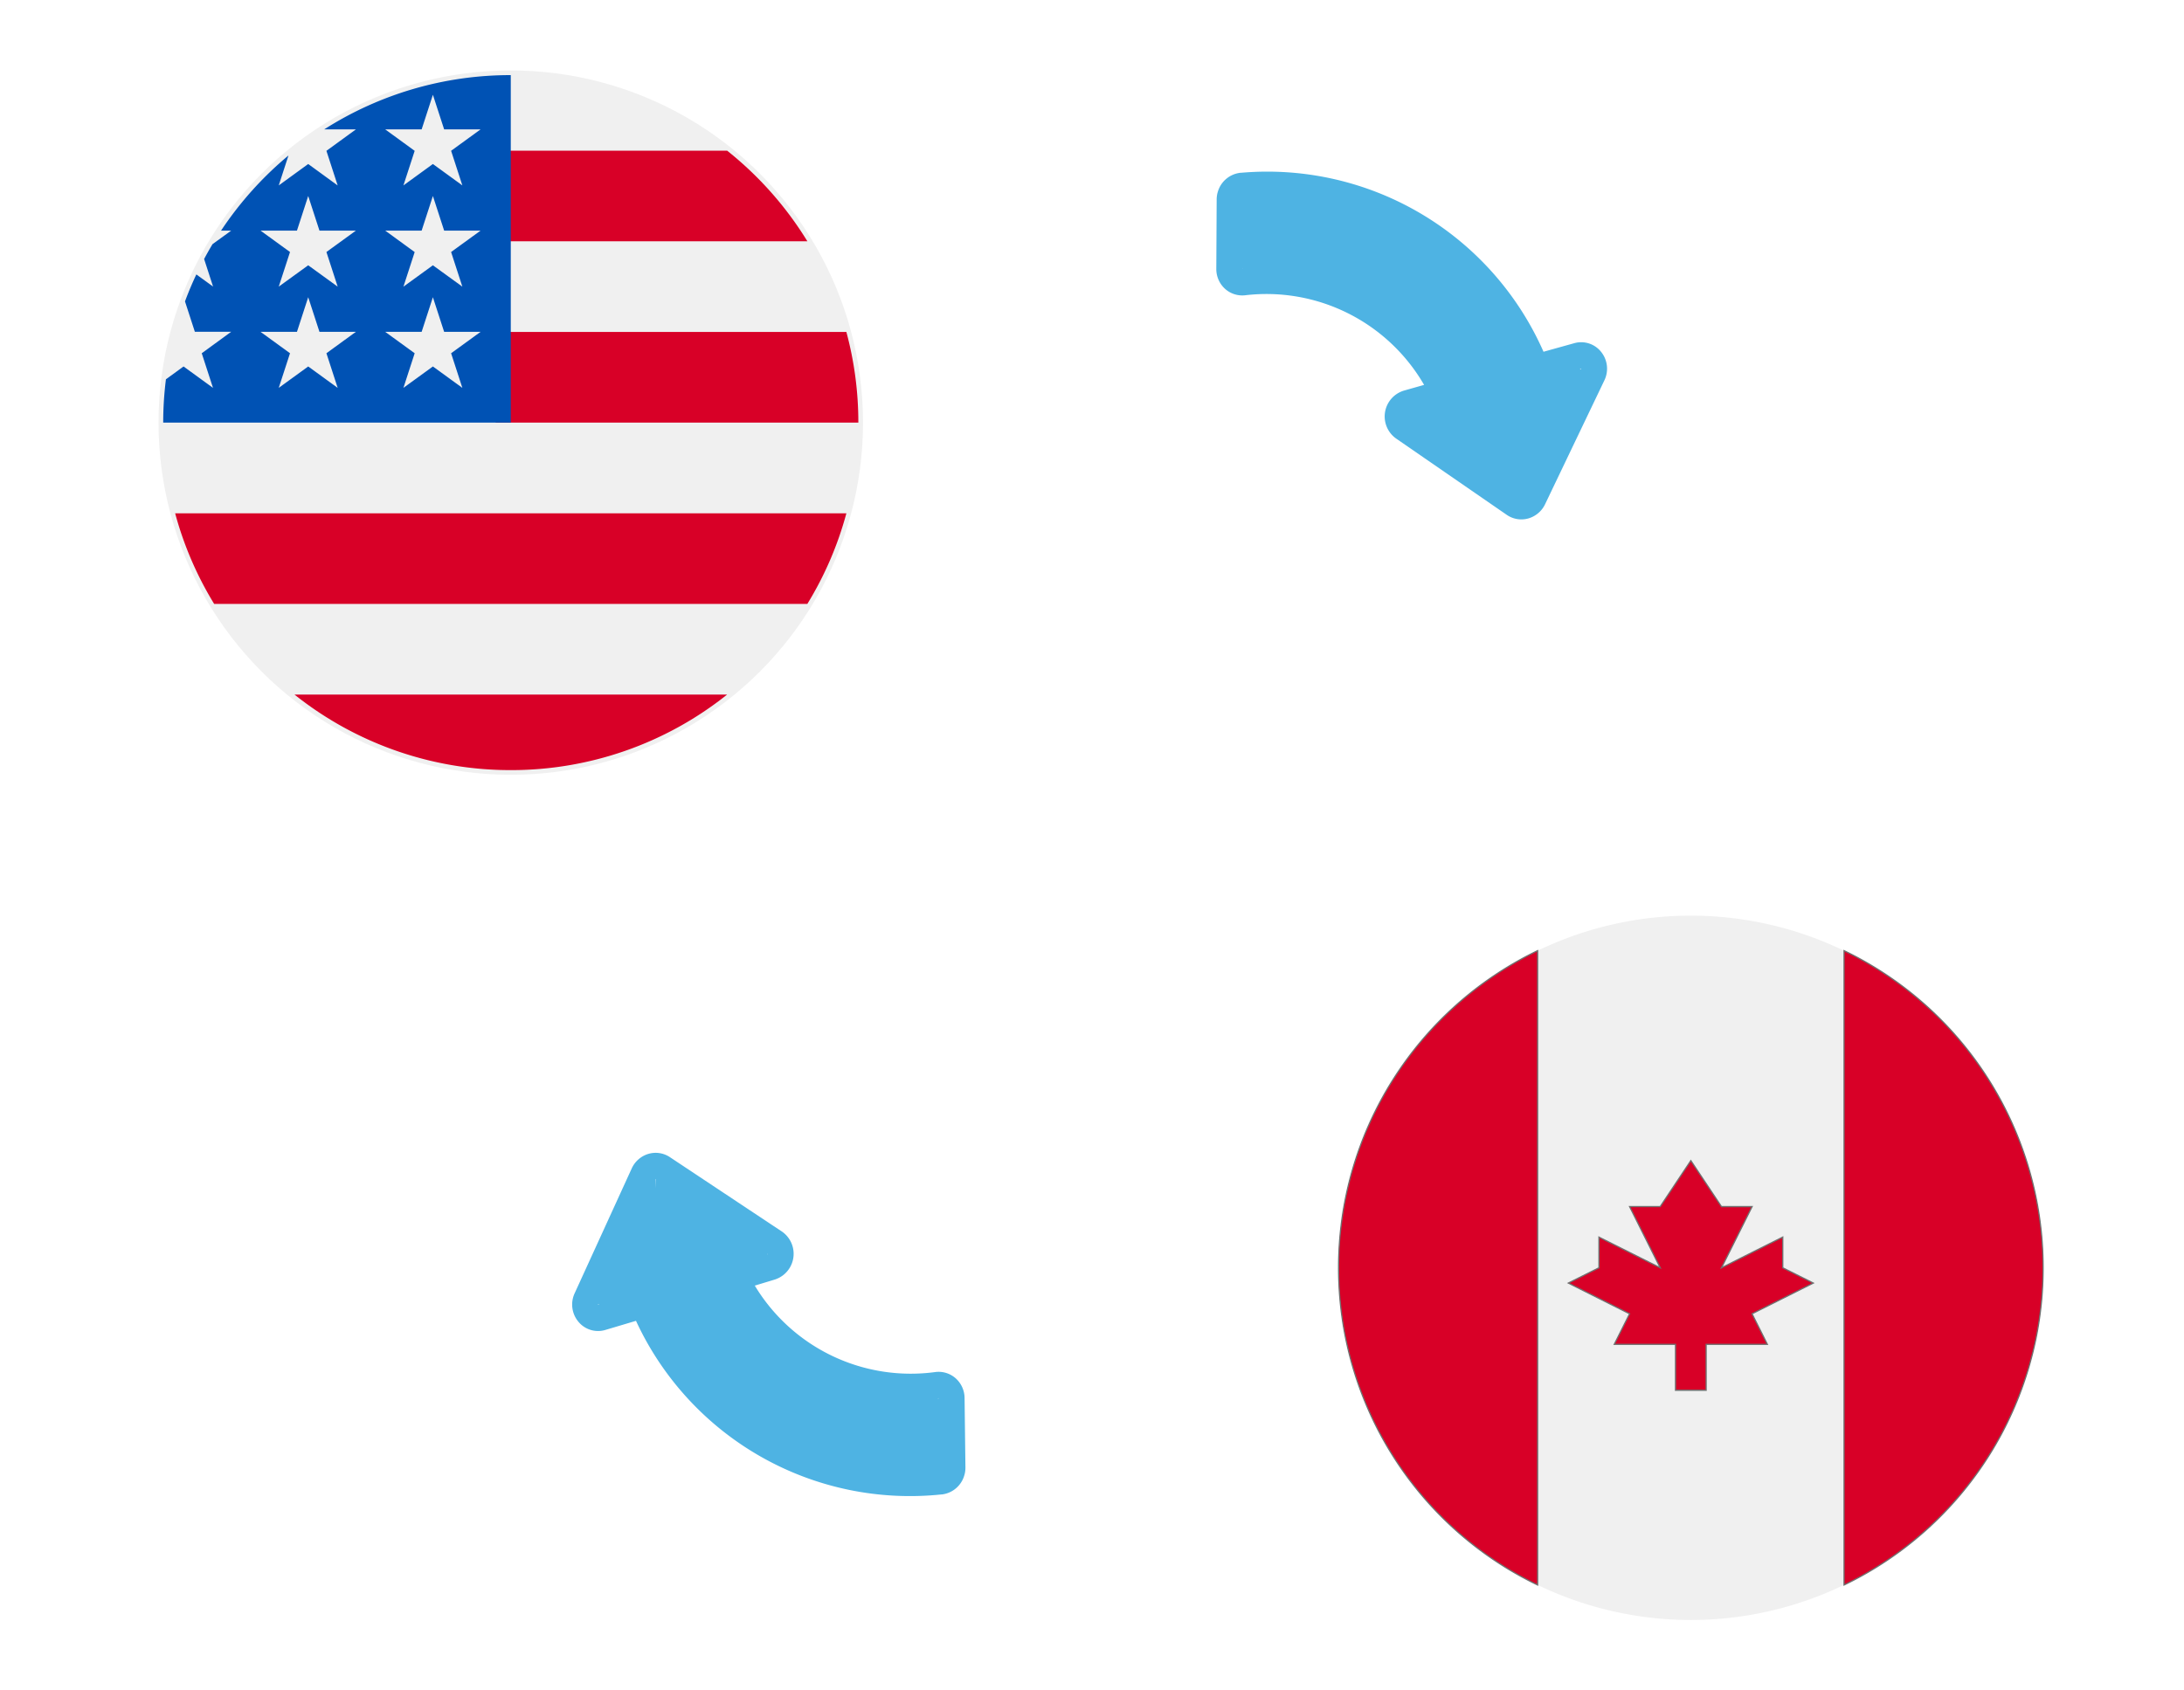
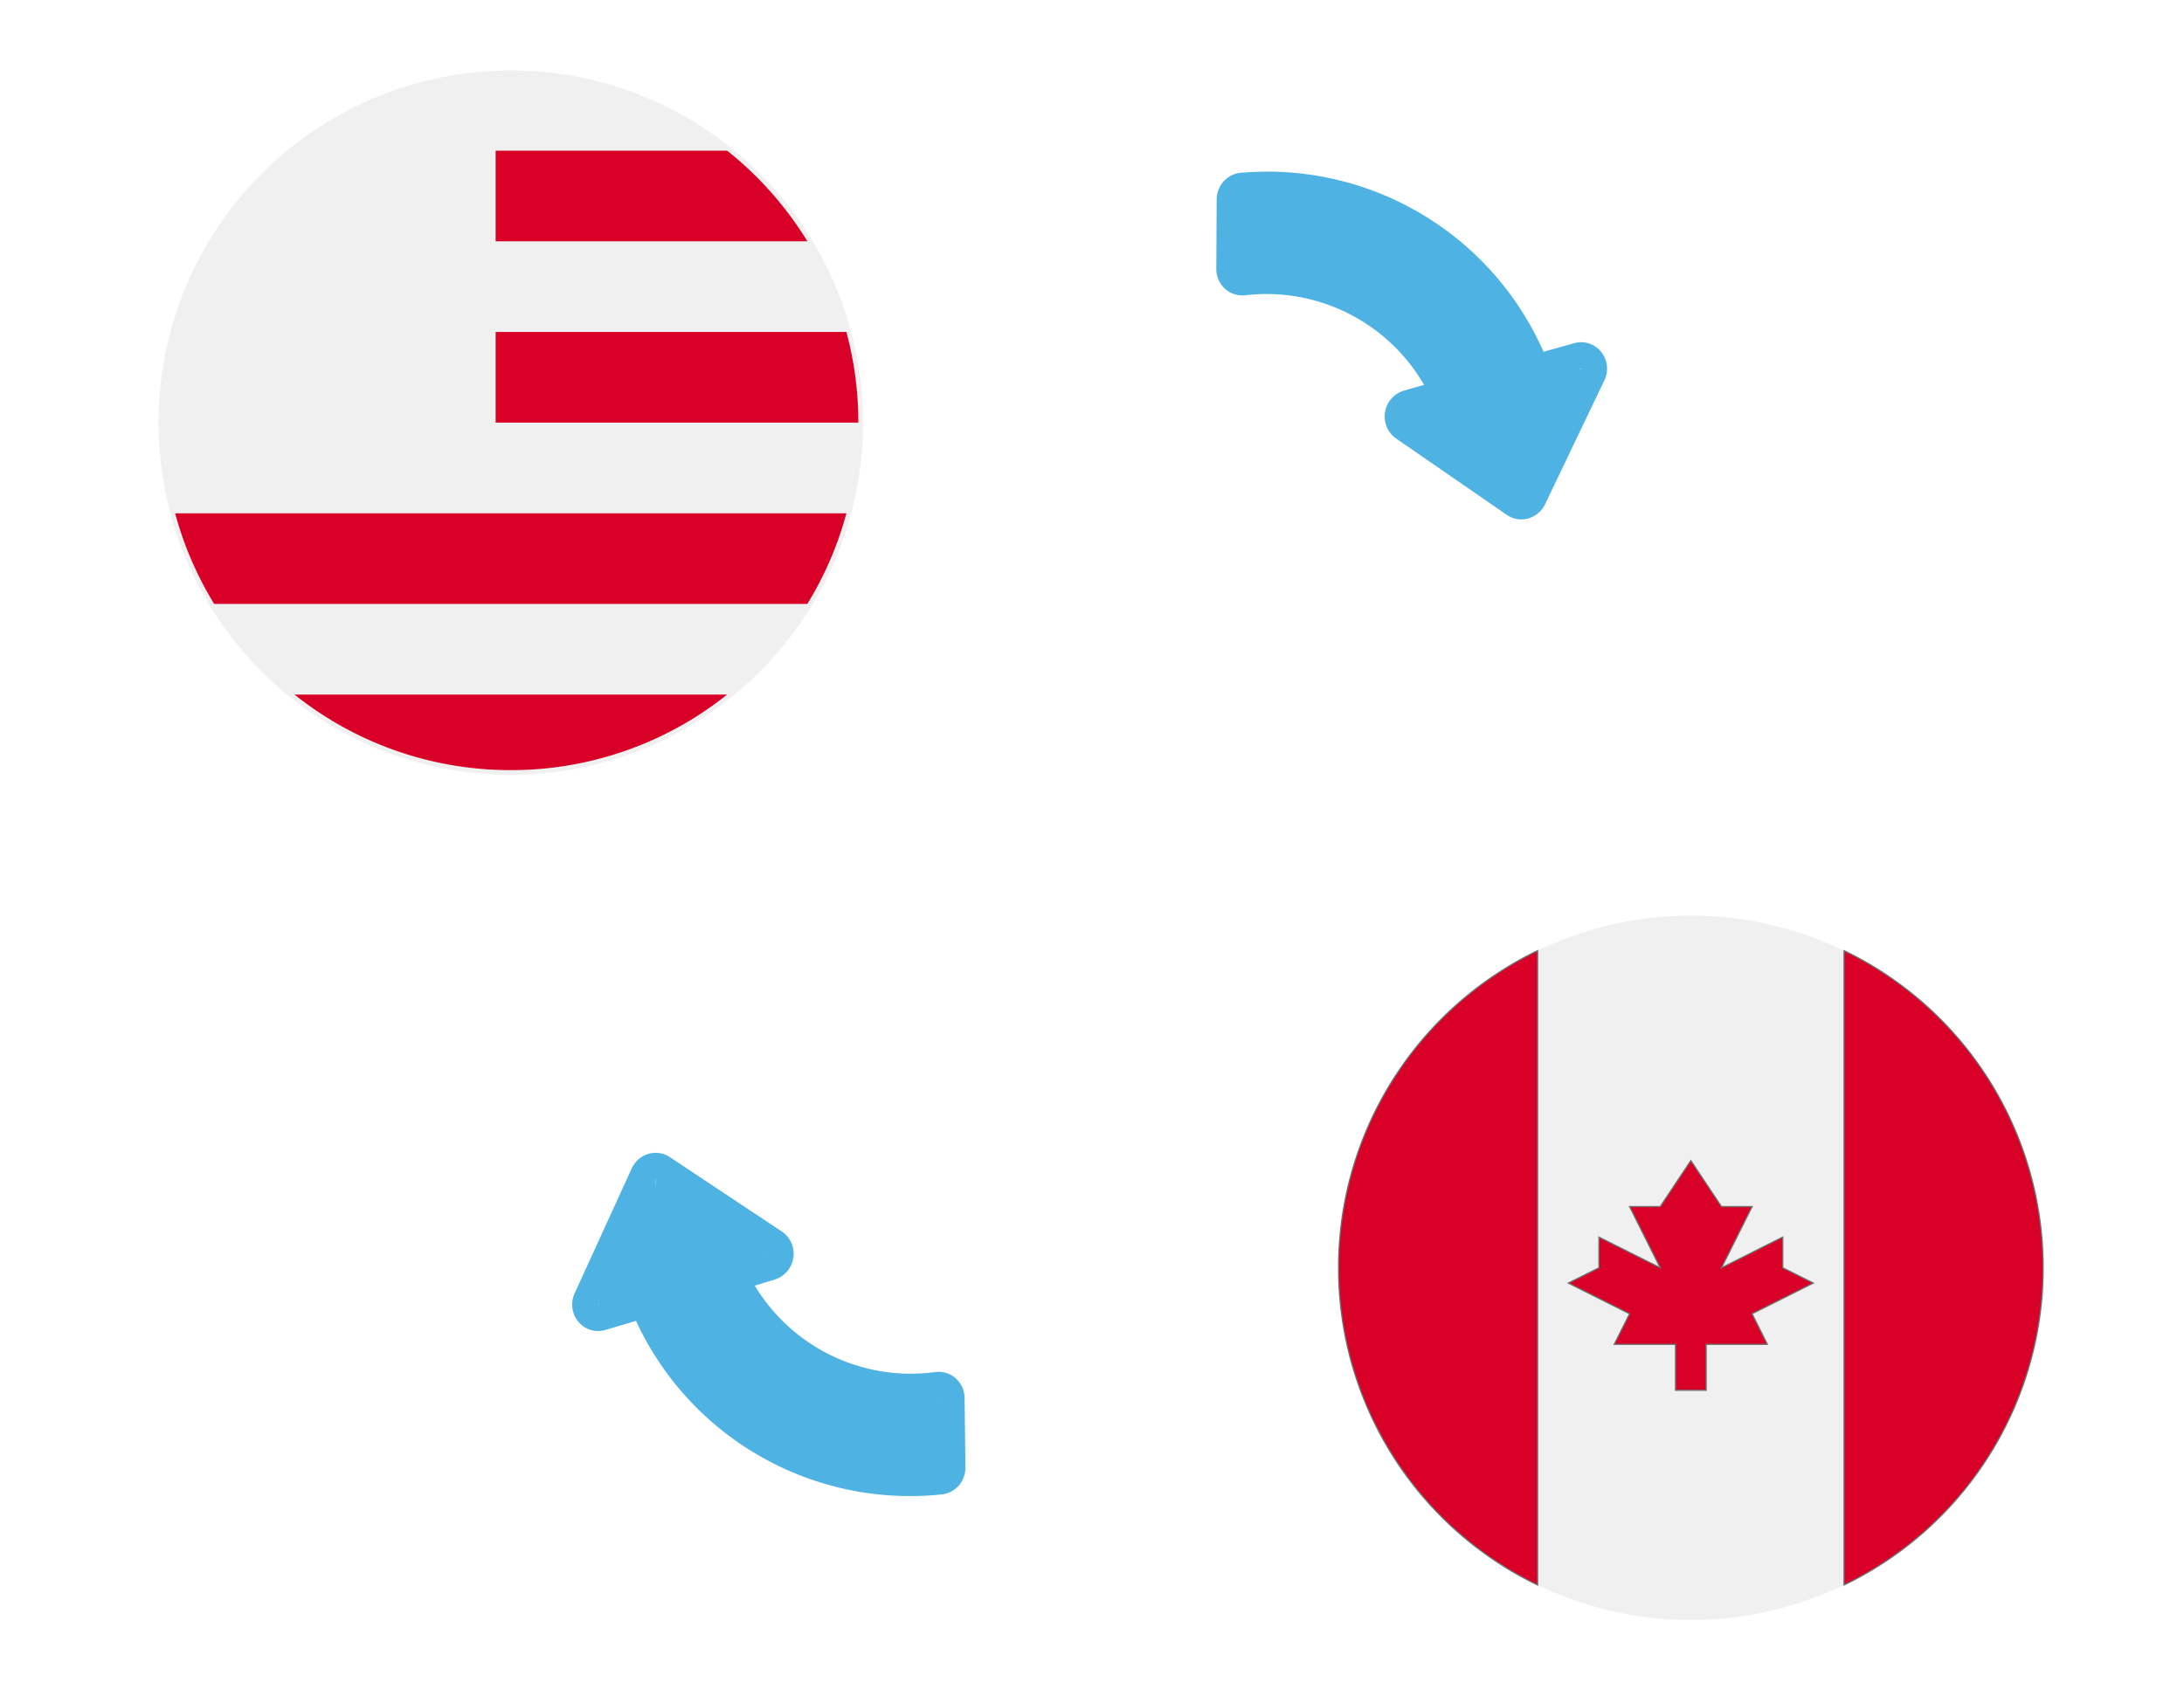
<svg xmlns="http://www.w3.org/2000/svg" width="124" height="96" viewBox="0 0 124 96">
  <defs>
    <clipPath id="clip-path">
      <rect id="Rectangle_6046" data-name="Rectangle 6046" width="124" height="96" transform="translate(-334 -680)" fill="#fff" stroke="#707070" stroke-width="1" />
    </clipPath>
    <filter id="Ellipse_2313" x="-3" y="-8" width="64" height="64" filterUnits="userSpaceOnUse">
      <feOffset input="SourceAlpha" />
      <feGaussianBlur stdDeviation="4" result="blur" />
      <feFlood flood-color="#1f343e" flood-opacity="0.161" />
      <feComposite operator="in" in2="blur" />
      <feComposite in="SourceGraphic" />
    </filter>
  </defs>
  <g id="Mask_Group_546" data-name="Mask Group 546" transform="translate(334 680)" clip-path="url(#clip-path)">
    <g id="Group_18098" data-name="Group 18098" transform="translate(-946 -962)">
      <g id="Group_18079" data-name="Group 18079" transform="translate(621 286)">
        <g id="Group_18081" data-name="Group 18081">
          <g id="canada" transform="translate(67 48)">
            <path id="Path_29707" data-name="Path 29707" d="M20,40A20,20,0,1,0,0,20,20,20,0,0,0,20,40Z" transform="translate(0)" fill="#f0f0f0" />
            <path id="Path_29708" data-name="Path 29708" d="M0,19.8A19.987,19.987,0,0,0,11.3,37.813V1.791A19.989,19.989,0,0,0,0,19.8Zm40,0A19.987,19.987,0,0,0,28.7,1.791V37.813A19.987,19.987,0,0,0,40,19.8Zm-13.047.867-3.478,1.745.869,1.734H20.869v2.608H19.13V24.146H15.652l.87-1.734-3.476-1.745,1.737-.867V18.057L18.262,19.8l-1.739-3.477h1.739L20,13.714l1.739,2.611h1.739L21.74,19.8l3.479-1.745V19.8Z" transform="translate(0 0.199)" fill="#d80027" stroke="#707070" stroke-width="0.07" fill-rule="evenodd" />
          </g>
          <g id="united-states" transform="translate(0)">
            <g transform="matrix(1, 0, 0, 1, -9, -4)" filter="url(#Ellipse_2313)">
              <circle id="Ellipse_2313-2" data-name="Ellipse 2313" cx="20" cy="20" r="20" transform="translate(9 4)" fill="#f0f0f0" />
            </g>
            <g id="Group_18080" data-name="Group 18080" transform="translate(0.945 4.556)">
              <path id="Path_29702" data-name="Path 29702" d="M17.217,18.452H37.81a19.756,19.756,0,0,0-.68-5.148H17.217Z" transform="translate(0.979 -3.008)" fill="#d80027" />
              <path id="Path_29703" data-name="Path 29703" d="M17.217,9.061h17.7A19.838,19.838,0,0,0,30.36,3.913H17.217Z" transform="translate(0.979 -3.913)" fill="#d80027" />
              <path id="Path_29704" data-name="Path 29704" d="M19.08,36.377a19.65,19.65,0,0,0,12.284-4.29H6.8A19.65,19.65,0,0,0,19.08,36.377Z" transform="translate(-0.025 -1.198)" fill="#d80027" />
              <path id="Path_29705" data-name="Path 29705" d="M2.837,27.844H36.513A19.617,19.617,0,0,0,38.729,22.7H.62a19.617,19.617,0,0,0,2.217,5.148Z" transform="translate(-0.62 -2.103)" fill="#d80027" />
            </g>
-             <path id="Path_29706" data-name="Path 29706" d="M9.141,3.082h1.8L9.267,4.3l.639,1.966L8.233,5.048,6.56,6.264l.552-1.7A19.843,19.843,0,0,0,3.285,8.831h.576L2.8,9.6q-.249.415-.477.843l.508,1.565-.949-.689q-.354.749-.645,1.532l.56,1.724H3.861L2.188,15.795l.639,1.966L1.155,16.546l-1,.728A19.925,19.925,0,0,0,0,19.734H19.734V0A19.641,19.641,0,0,0,9.141,3.082Zm.765,14.679L8.233,16.546,6.56,17.761,7.2,15.795,5.527,14.579H7.594l.639-1.966.639,1.966H10.94L9.267,15.795Zm-.639-7.715.639,1.966L8.233,10.8,6.56,12.012,7.2,10.046,5.527,8.831H7.594l.639-1.966.639,1.966H10.94Zm7.718,7.715-1.673-1.215-1.673,1.215.639-1.966-1.673-1.215h2.068l.639-1.966.639,1.966h2.068l-1.673,1.215Zm-.639-7.715.639,1.966L15.312,10.8l-1.673,1.215.639-1.966L12.605,8.831h2.068l.639-1.966.639,1.966h2.068Zm0-5.749.639,1.966L15.312,5.048,13.639,6.264,14.278,4.3,12.605,3.082h2.068l.639-1.966.639,1.966h2.068Z" transform="translate(0.266 0.266)" fill="#0052b4" />
          </g>
        </g>
      </g>
      <g id="Group_18082" data-name="Group 18082" transform="translate(642.878 290.537)">
        <g id="Group_18068" data-name="Group 18068" transform="translate(0 71.793) rotate(-76)">
          <path id="Path_29699" data-name="Path 29699" d="M2.481,24a1.509,1.509,0,0,1-1.422-.981l0-.009A17.133,17.133,0,0,1,6.427,3.789l-.92-1.557a1.445,1.445,0,0,1,.077-1.6,1.521,1.521,0,0,1,1.524-.6l7.656,1.428a1.518,1.518,0,0,1,1.032.717A1.457,1.457,0,0,1,15.915,3.4l-2.563,7.2a1.534,1.534,0,0,1-2.752.255L10,9.85A10.337,10.337,0,0,0,7.718,20.986a1.461,1.461,0,0,1-.068,1.206,1.515,1.515,0,0,1-.959.758l-3.81,1a1.578,1.578,0,0,1-.4.052ZM6.8,1.489l0,.008L8.054,3.608a.724.724,0,0,1-.2.956c-.534.39,2.014,2.695,1.833,3.56-.438,2.02-2.154,3.655-3.034,5.75C5.216,17.286,1.045,18.79,2.464,22.5l0,.007L1.143,18.751c0,.009,4.72-3.53,4.729-3.532l.43,6.313a.014.014,0,0,0,.011-.009.016.016,0,0,0,0-.016A11.783,11.783,0,0,1,9.686,8.123a.763.763,0,0,1,.617-.171.751.751,0,0,1,.527.357L11.9,10.123l.006.009a.039.039,0,0,0,.024,0h0s-6.3-4.742-6.293-4.748L14.5,2.922a.015.015,0,0,0,0-.015c0-.007-7.907,2.472-7.911,2.471L6.827,1.47H6.816a.037.037,0,0,0-.013.02Z" transform="translate(0 0)" fill="#4eb3e3" />
        </g>
        <g id="Group_18070" data-name="Group 18070" transform="matrix(-0.259, 0.966, -0.966, -0.259, 62.082, 6.212)">
          <path id="Path_29699-2" data-name="Path 29699" d="M2.481,24a1.509,1.509,0,0,1-1.422-.981l0-.009A17.133,17.133,0,0,1,6.427,3.789l-.92-1.557a1.445,1.445,0,0,1,.077-1.6,1.521,1.521,0,0,1,1.524-.6l7.656,1.428a1.518,1.518,0,0,1,1.032.717A1.457,1.457,0,0,1,15.915,3.4l-2.563,7.2a1.534,1.534,0,0,1-2.752.255L10,9.85A10.337,10.337,0,0,0,7.718,20.986a1.461,1.461,0,0,1-.068,1.206,1.515,1.515,0,0,1-.959.758l-3.81,1a1.578,1.578,0,0,1-.4.052ZM6.8,1.489l0,.008L8.054,3.608a.724.724,0,0,1-.2.956C5.862,6.018,10.65,6.493,9.48,8.81,7.64,12.446.91,18.435,2.464,22.5l0,.007,0,.012a.019.019,0,0,0,.022.011l3.81-1a.014.014,0,0,0,.011-.009c0-.007-4.062,1.636-4.064,1.632-.96-2.475-1.389-8.13-.684-10.7.561-2.061,6.228-2.714,8.12-4.328a.763.763,0,0,1,.617-.171.751.751,0,0,1,.527.357L11.9,10.123l.006.009a.039.039,0,0,0,.024,0h0l0-.009,2.563-7.2s-2.037,7.626-2.042,7.619L8.546,8.784,7.128,8.149l-.3-6.679H6.816a.037.037,0,0,0-.013.02Z" transform="translate(0 0)" fill="#4eb3e3" />
        </g>
      </g>
    </g>
  </g>
</svg>